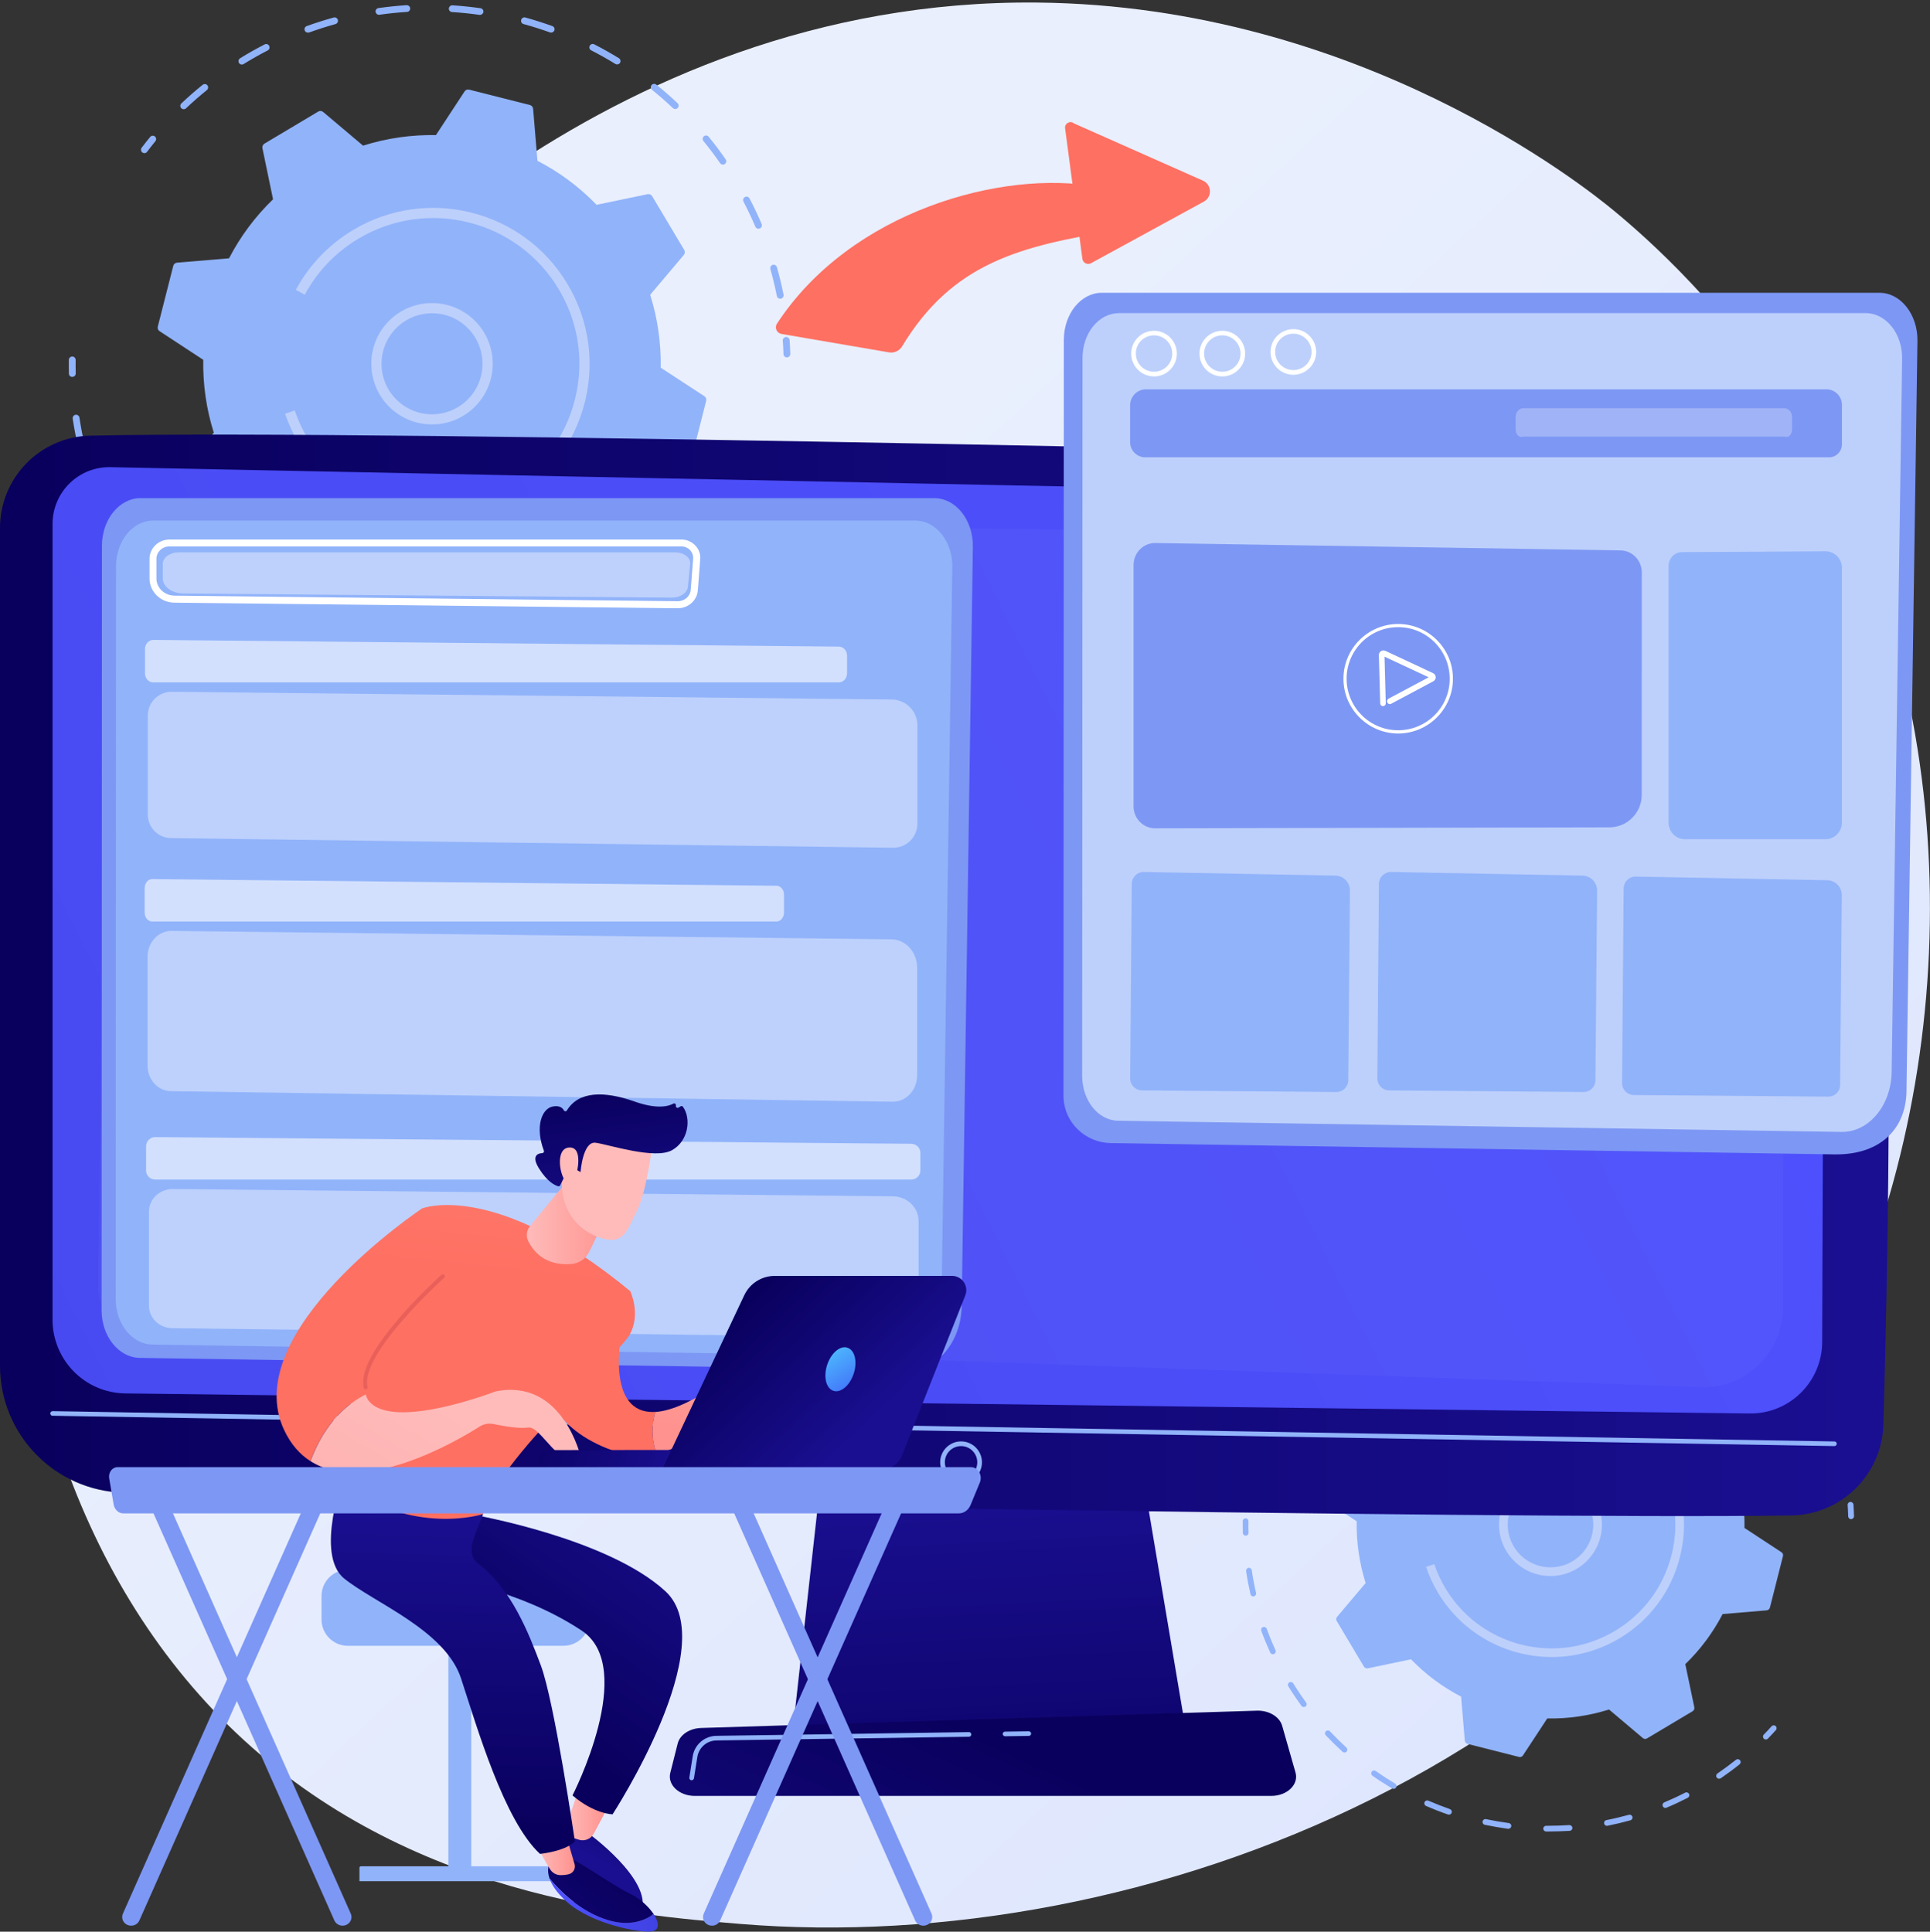
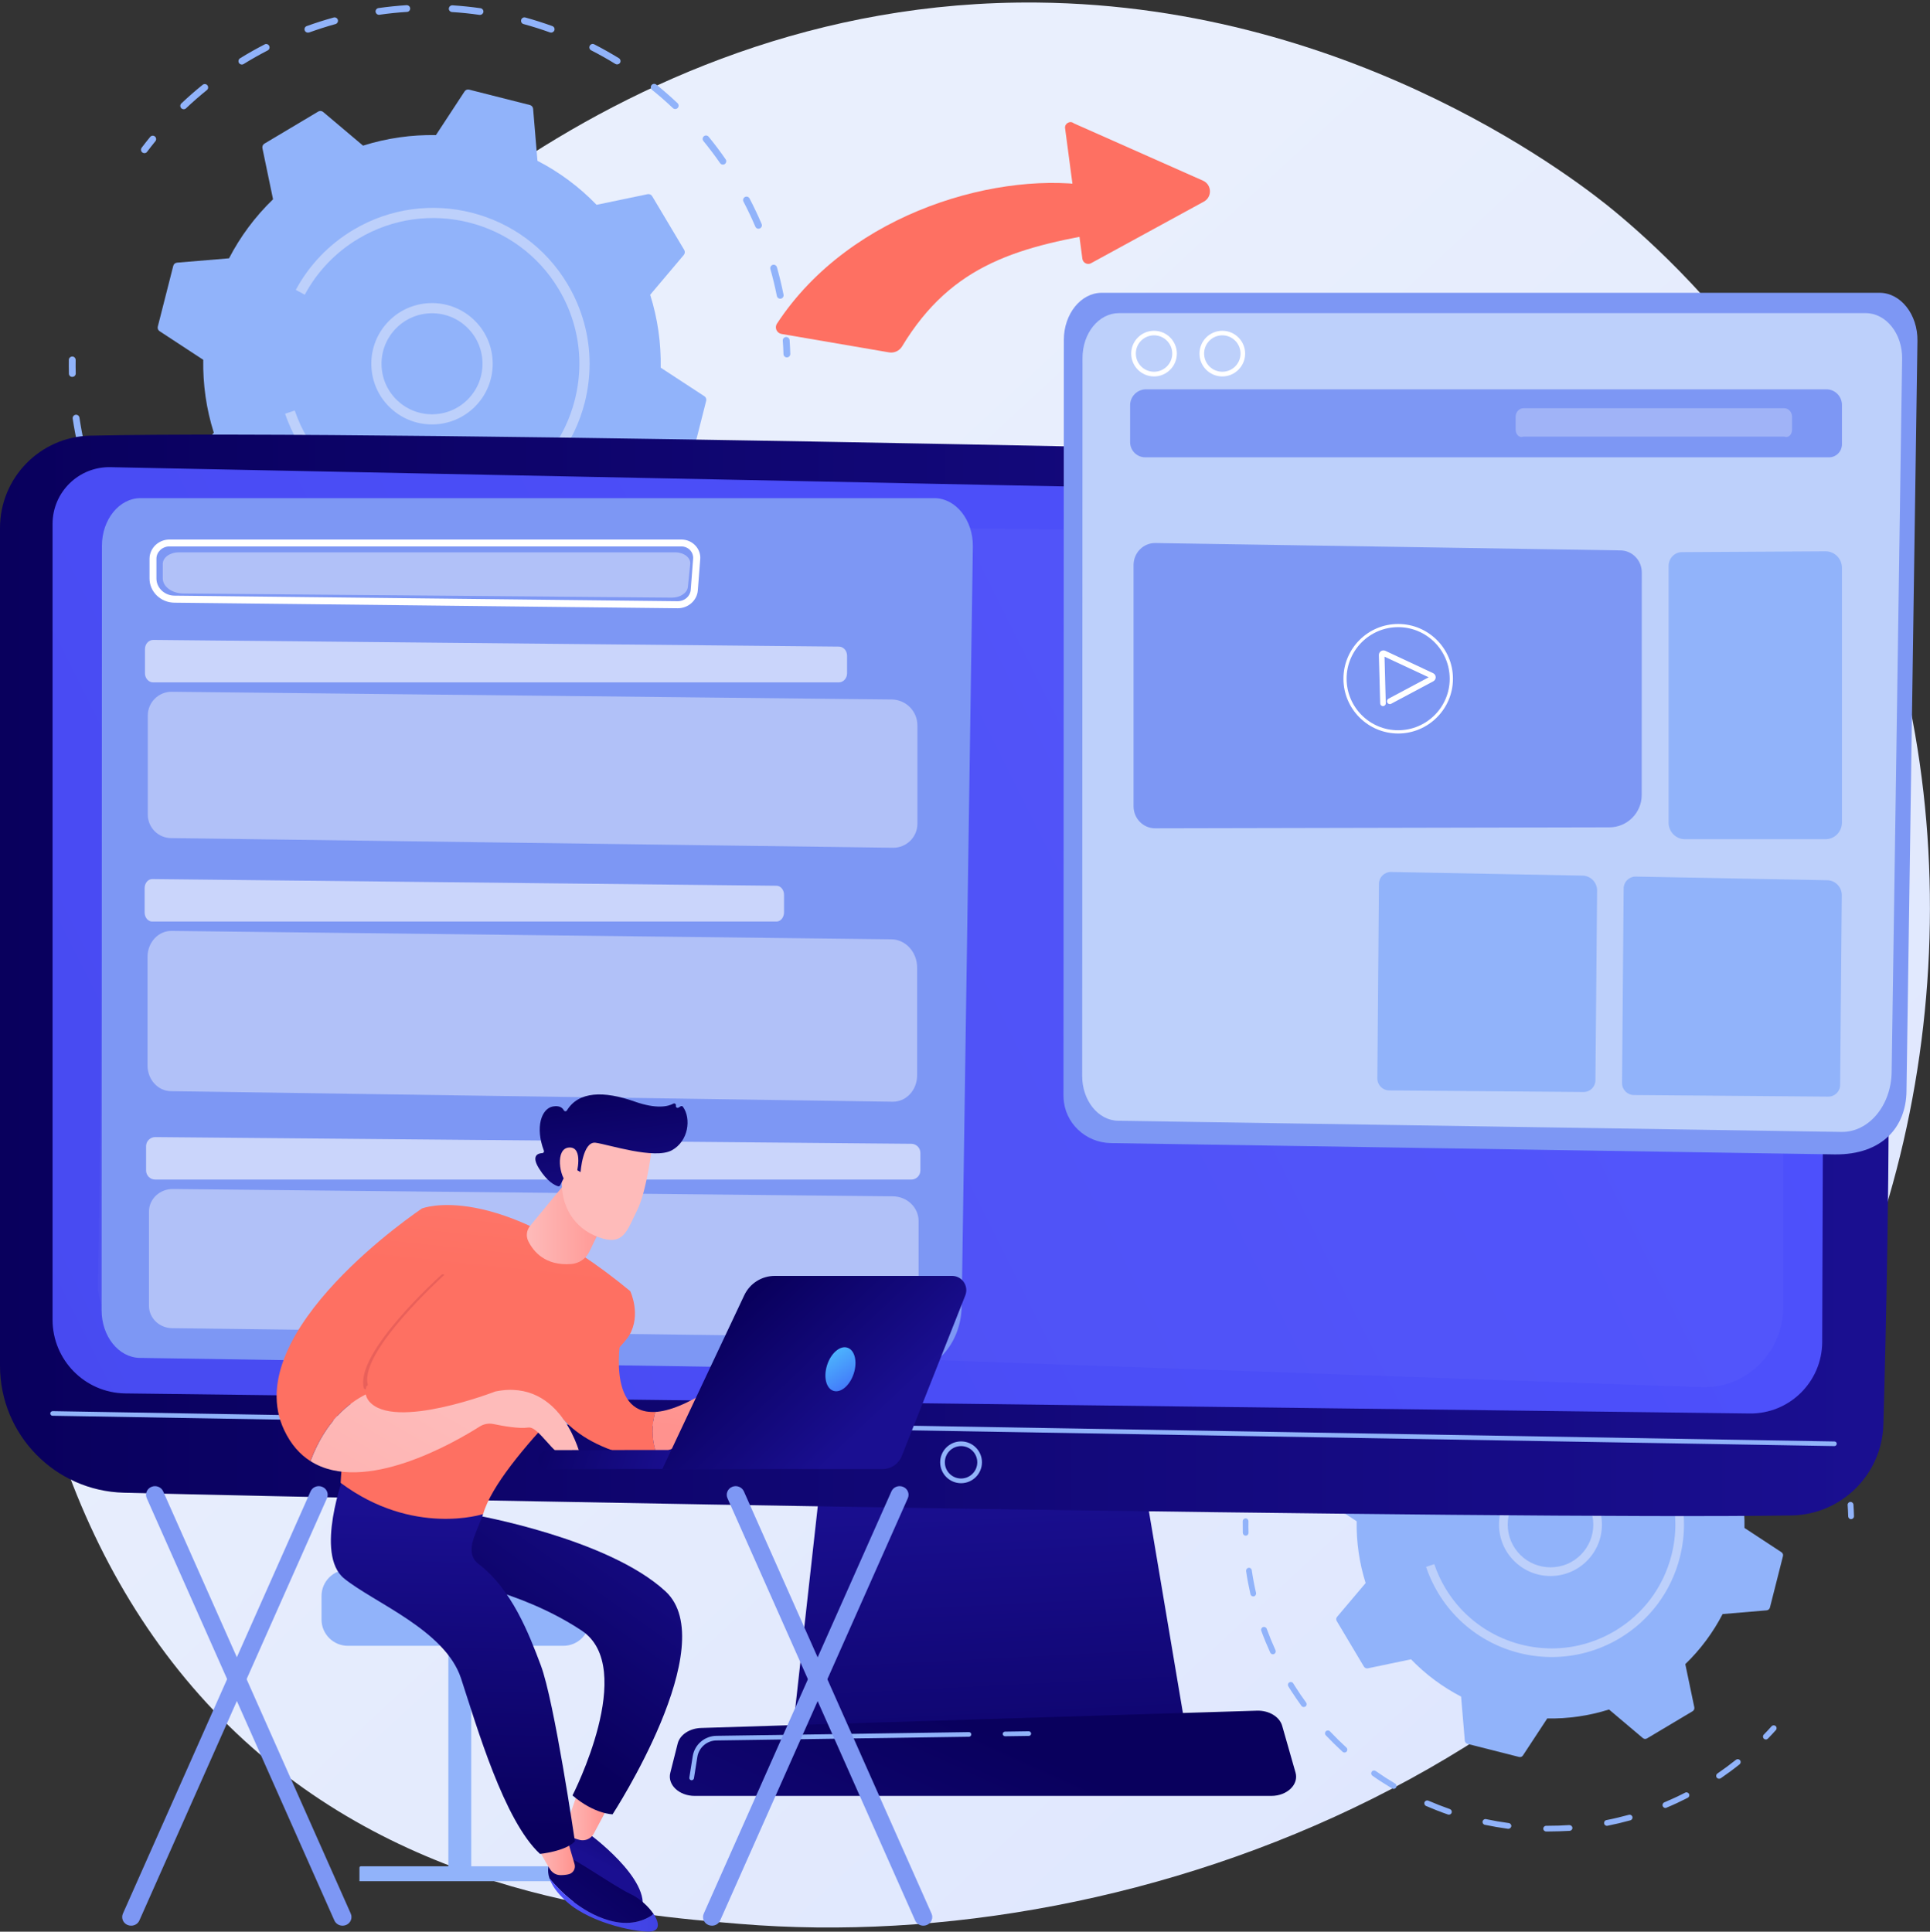
<svg xmlns="http://www.w3.org/2000/svg" id="Layer_1" x="0px" y="0px" viewBox="0 0 2798.4 2801.3" style="enable-background:new 0 0 2798.4 2801.3;" xml:space="preserve">
  <rect x="0" y="0" width="2798.4" height="2801.3" fill="#333333" stroke="none" />
  <style type="text/css">	.st0{fill:url(#SVGID_1_);}	.st1{fill:#91B3FA;}	.st2{fill:#BDD0FB;}	.st3{fill:url(#SVGID_00000087411111251587917350000014561918603114009228_);}	.st4{fill:url(#SVGID_00000054959315438549915930000014219256530666837124_);}	.st5{fill:url(#SVGID_00000048496129873023532490000011350467250137954689_);}	.st6{fill:url(#SVGID_00000156556579591635871190000005993793453687281047_);}	.st7{opacity:3.000000e-02;fill:#FFFFFF;enable-background:new    ;}	.st8{fill:#7D97F4;}	.st9{fill:#FFFFFF;}	.st10{opacity:0.4;fill:#FFFFFF;enable-background:new    ;}	.st11{opacity:0.59;fill:#FFFFFF;enable-background:new    ;}	.st12{opacity:0.27;fill:#FFFFFF;enable-background:new    ;}	.st13{fill:url(#SVGID_00000055705348366494947100000002030384496515994553_);}	.st14{fill:url(#SVGID_00000140697387483703104890000013127350897337998983_);}	.st15{fill:url(#SVGID_00000034065669194524202570000000568931596948668591_);}	.st16{fill:url(#SVGID_00000156554516649307699340000011112867466483371191_);}	.st17{fill:url(#SVGID_00000105403848443339647910000010600756472522173885_);}	.st18{fill:url(#SVGID_00000066479049736033990500000010779349797760067000_);}	.st19{fill:url(#SVGID_00000021078205218523184770000005708879345658621621_);}	.st20{fill:url(#SVGID_00000106861460730655171480000016551454744258596499_);}	.st21{fill:url(#SVGID_00000124128580575423022040000007825022622484134319_);}	.st22{fill:url(#SVGID_00000172442797126119132130000007857755435848037038_);}	.st23{fill:url(#SVGID_00000003064000077555664940000006757878092798423743_);}	.st24{fill:url(#SVGID_00000178903376247893755250000011440846908282351283_);}	.st25{fill:url(#SVGID_00000075850373662056178410000016859444744710983612_);}	.st26{fill:url(#SVGID_00000105410417479335426900000002055408028971274114_);}	.st27{fill:url(#SVGID_00000178180817561322284110000009583872659742165898_);}	.st28{fill:url(#SVGID_00000103959638415320870140000009757840004161147830_);}	.st29{fill:url(#SVGID_00000105386447327339151040000008832080139755081868_);}	.st30{fill:url(#SVGID_00000061464178108433222520000002247427554848613803_);}	.st31{fill:url(#SVGID_00000087395140736926386360000014660385912069551788_);}	.st32{fill:url(#SVGID_00000148629308637034801240000014825549867335723686_);}	.st33{fill:url(#SVGID_00000005230531266443851520000017721711533211020725_);}	.st34{fill:url(#SVGID_00000148634445545784619620000011633833194025531046_);}</style>
  <g id="Illustration">
    <g>
      <linearGradient id="SVGID_1_" gradientUnits="userSpaceOnUse" x1="2967.572" y1="-340.702" x2="916.144" y2="1873.537" gradientTransform="matrix(1 0 0 -1 0 2817.461)">
        <stop offset="0" style="stop-color:#DAE3FE" />
        <stop offset="1" style="stop-color:#E9EFFD" />
      </linearGradient>
      <path class="st0" d="M2681.7,1896.4c-281.9,658.9-1026,941.9-1609,893.6c-159.2-13.2-479.5-39.7-729.5-276.2   C-137,2059.6-63.1,1110.3,396.7,551.4c59.2-72,469-554.2,1107.6-547.7c467.6,4.7,795.7,268.8,835.6,301.7   c50.4,41.6,161.6,140.3,261.8,297C2837.1,970.6,2857.8,1484.6,2681.7,1896.4z" />
      <g>
        <g>
-           <path class="st1" d="M1894.8,1952.1c-0.9,0-1.8-0.3-2.5-0.8c-1.8-1.4-2.2-4-0.8-5.9c3.4-4.5,6.9-8.9,10.4-13.3     c1.5-1.8,4.1-2,5.9-0.6c1.8,1.5,2.1,4.1,0.6,5.9c-3.5,4.2-6.9,8.6-10.2,13C1897.4,1951.6,1896.1,1952.1,1894.8,1952.1z" />
          <path class="st1" d="M2675.8,2131c-2,0-3.7-1.4-4.1-3.4c-2.2-11.1-4.9-22.2-8-33.1c-0.6-2.2,0.7-4.5,2.9-5.2     c2.2-0.7,4.5,0.7,5.2,2.9c3.1,11.1,5.9,22.4,8.1,33.7c0.5,2.3-1,4.5-3.3,4.9C2676.3,2131,2676,2131,2675.8,2131z M2649.2,2045     c-1.6,0-3.2-1-3.8-2.5c-4.4-10.4-9.3-20.7-14.6-30.7c-1.1-2-0.3-4.6,1.8-5.6c2-1.1,4.6-0.3,5.6,1.8     c5.3,10.2,10.4,20.8,14.9,31.3c0.9,2.1-0.1,4.6-2.2,5.5C2650.3,2044.9,2649.7,2045,2649.2,2045z M2605.5,1966.2     c-1.3,0-2.6-0.6-3.4-1.8c-6.5-9.3-13.3-18.4-20.5-27.2c-1.5-1.8-1.2-4.4,0.6-5.9c1.8-1.5,4.4-1.2,5.9,0.6     c7.3,8.9,14.3,18.2,20.9,27.7c1.3,1.9,0.8,4.5-1,5.8C2607.2,1966,2606.4,1966.2,2605.5,1966.2z M1943.2,1898.2     c-1.1,0-2.2-0.4-3-1.3c-1.6-1.7-1.5-4.3,0.2-5.9c8.4-7.9,17.1-15.6,26.1-22.8c1.8-1.5,4.4-1.2,5.9,0.6c1.4,1.8,1.2,4.4-0.6,5.9     c-8.8,7.1-17.4,14.6-25.6,22.4C1945.2,1897.8,1944.2,1898.2,1943.2,1898.2z M2546.9,1897.9c-1,0-2.1-0.4-2.9-1.1     c-8.2-7.8-16.8-15.3-25.6-22.4c-1.8-1.5-2.1-4.1-0.6-5.9c1.4-1.8,4.1-2.1,5.9-0.6c9,7.2,17.7,14.9,26.1,22.8     c1.7,1.6,1.7,4.2,0.2,5.9C2549.1,1897.5,2548,1897.9,2546.9,1897.9z M2014.6,1843.3c-1.4,0-2.8-0.7-3.6-2     c-1.2-2-0.6-4.5,1.4-5.7c9.8-6.1,20-11.8,30.2-17.1c2.1-1.1,4.6-0.3,5.6,1.8c1.1,2.1,0.3,4.6-1.8,5.6c-10,5.2-20,10.8-29.6,16.8     C2016.1,1843.1,2015.4,1843.3,2014.6,1843.3z M2475.5,1843.1c-0.7,0-1.5-0.2-2.2-0.6c-9.6-5.9-19.6-11.5-29.6-16.7     c-2.1-1-2.9-3.6-1.8-5.6c1.1-2.1,3.6-2.9,5.6-1.8c10.3,5.3,20.4,11,30.2,17c2,1.2,2.6,3.8,1.4,5.7     C2478.3,1842.4,2476.9,1843.1,2475.5,1843.1z M2095.6,1804.1c-1.7,0-3.3-1.1-3.9-2.8c-0.8-2.2,0.3-4.6,2.5-5.4     c10.8-3.9,21.9-7.5,33-10.5c2.2-0.6,4.5,0.7,5.1,2.9c0.6,2.2-0.7,4.5-2.9,5.1c-10.9,3-21.8,6.5-32.4,10.3     C2096.6,1804,2096.1,1804.1,2095.6,1804.1z M2394.4,1804.1c-0.5,0-0.9-0.1-1.4-0.2c-10.6-3.8-21.5-7.3-32.4-10.3     c-2.2-0.6-3.5-2.9-2.9-5.1c0.6-2.2,2.9-3.5,5.1-2.9c11.1,3.1,22.2,6.6,33,10.5c2.2,0.8,3.3,3.2,2.5,5.3     C2397.8,1803,2396.2,1804.1,2394.4,1804.1z M2307.1,1782.3c-0.2,0-0.4,0-0.6,0c-11.2-1.6-22.6-2.8-33.8-3.5     c-2.3-0.1-4-2.1-3.9-4.4c0.1-2.3,2.2-4,4.4-3.9c11.5,0.7,23.1,1.9,34.5,3.6c2.3,0.3,3.9,2.4,3.5,4.7     C2310.9,1780.8,2309.1,1782.3,2307.1,1782.3z M2183,1782.2c-2,0-3.8-1.5-4.1-3.6c-0.3-2.3,1.3-4.4,3.5-4.7     c11.4-1.6,23-2.8,34.5-3.5c2.3,0,4.3,1.6,4.4,3.9c0.1,2.3-1.6,4.3-3.9,4.4c-11.3,0.7-22.7,1.9-33.8,3.5     C2183.4,1782.2,2183.2,1782.2,2183,1782.2z" />
          <path class="st1" d="M2684,2203.1c-2.2,0-4.1-1.8-4.2-4.1c-0.2-5.5-0.4-11-0.8-16.5c-0.2-2.3,1.6-4.3,3.9-4.5     c2.3,0,4.3,1.6,4.5,3.9c0.4,5.6,0.7,11.3,0.8,16.8c0.1,2.3-1.7,4.2-4.1,4.3C2684.1,2203.1,2684,2203.1,2684,2203.1z" />
        </g>
        <g>
          <path class="st1" d="M2560.4,2522.6c-1,0-2.1-0.4-2.9-1.2c-1.7-1.6-1.7-4.3-0.1-5.9c3.9-4,7.7-8,11.3-12.1     c1.5-1.7,4.2-1.8,5.9-0.3c1.7,1.5,1.9,4.2,0.3,5.9c-3.7,4.1-7.6,8.3-11.5,12.3C2562.6,2522.1,2561.5,2522.6,2560.4,2522.6z" />
          <path class="st1" d="M2245.6,2656l-3.8,0c-2.3,0-4.2-1.9-4.1-4.2c0-2.3,1.9-4.1,4.2-4.1c0,0,0,0,0,0l3.7,0     c9.9,0,19.9-0.3,29.8-1c2.3,0,4.3,1.6,4.5,3.9c0.2,2.3-1.6,4.3-3.9,4.5C2265.8,2655.6,2255.6,2656,2245.6,2656z M2187.1,2652.1     c-0.2,0-0.4,0-0.6,0c-11.2-1.5-22.5-3.5-33.6-5.8c-2.3-0.5-3.7-2.7-3.2-5c0.5-2.3,2.7-3.7,5-3.2c10.9,2.3,22,4.2,33,5.7     c2.3,0.3,3.9,2.4,3.6,4.7C2190.9,2650.5,2189.1,2652.1,2187.1,2652.1z M2330,2647.8c-2,0-3.7-1.4-4.1-3.4     c-0.4-2.3,1-4.5,3.3-4.9c10.9-2.1,21.9-4.8,32.6-7.7c2.2-0.6,4.5,0.7,5.1,2.9c0.6,2.2-0.7,4.5-2.9,5.1     c-10.9,3-22.1,5.7-33.2,7.9C2330.6,2647.7,2330.3,2647.8,2330,2647.8z M2100.9,2631.6c-0.5,0-0.9-0.1-1.4-0.2     c-10.7-3.7-21.4-7.9-31.8-12.4c-2.1-0.9-3.1-3.4-2.2-5.5c0.9-2.1,3.4-3.1,5.5-2.2c10.2,4.4,20.7,8.5,31.2,12.2     c2.2,0.8,3.3,3.1,2.6,5.3C2104.2,2630.5,2102.6,2631.6,2100.9,2631.6z M2414.8,2621.9c-1.6,0-3.2-1-3.9-2.6     c-0.9-2.1,0.1-4.6,2.2-5.5c10.2-4.3,20.4-9,30.3-14.1c2-1.1,4.6-0.2,5.6,1.8c1.1,2.1,0.2,4.6-1.8,5.6     c-10.1,5.2-20.5,10.1-30.9,14.4C2415.9,2621.8,2415.3,2621.9,2414.8,2621.9z M2020.6,2594.2c-0.7,0-1.5-0.2-2.1-0.6     c-9.7-5.8-19.4-12-28.6-18.5c-1.9-1.3-2.3-3.9-1-5.8c1.3-1.9,3.9-2.3,5.8-1c9.1,6.4,18.5,12.5,28.1,18.2c2,1.2,2.6,3.7,1.5,5.7     C2023.4,2593.5,2022,2594.2,2020.6,2594.2z M2492.6,2579.5c-1.3,0-2.6-0.6-3.5-1.8c-1.3-1.9-0.8-4.5,1.1-5.8     c9.2-6.3,18.2-13,26.9-19.9c1.8-1.4,4.4-1.1,5.9,0.7c1.4,1.8,1.1,4.4-0.7,5.9c-8.8,7.1-18.1,13.9-27.4,20.3     C2494.2,2579.3,2493.4,2579.5,2492.6,2579.5z M1949.4,2541.5c-1,0-2-0.4-2.8-1.1c-8.3-7.6-16.5-15.7-24.3-23.9     c-1.6-1.7-1.5-4.3,0.2-5.9c1.7-1.6,4.3-1.5,5.9,0.2c7.6,8.1,15.6,16,23.8,23.5c1.7,1.6,1.8,4.2,0.3,5.9     C1951.7,2541,1950.6,2541.5,1949.4,2541.5z M1890.4,2475.5c-1.3,0-2.6-0.6-3.4-1.7c-5.2-7.2-10.3-14.7-15.2-22.2     c-1.3-2-2.6-4.1-3.8-6.1c-1.2-2-0.6-4.5,1.4-5.7c2-1.2,4.5-0.6,5.7,1.4c1.2,2,2.5,4,3.8,6c4.7,7.4,9.7,14.7,14.9,21.8     c1.4,1.9,0.9,4.5-0.9,5.8C1892.1,2475.2,1891.2,2475.5,1890.4,2475.5z M1845.6,2399c-1.6,0-3.1-0.9-3.8-2.4     c-4.7-10.3-9.1-20.9-13-31.6c-0.8-2.2,0.3-4.6,2.5-5.4c2.2-0.8,4.6,0.3,5.4,2.5c3.8,10.4,8.1,20.9,12.7,31c1,2.1,0,4.6-2.1,5.5     C1846.8,2398.9,1846.2,2399,1845.6,2399z M1817.2,2315.1c-1.9,0-3.6-1.3-4.1-3.2c-2.5-11-4.7-22.3-6.3-33.5     c-0.3-2.3,1.2-4.4,3.5-4.8c2.3-0.3,4.4,1.2,4.7,3.5c1.6,11,3.7,22.1,6.2,32.9c0.5,2.2-0.9,4.5-3.1,5     C1817.8,2315.1,1817.5,2315.1,1817.2,2315.1z" />
          <path class="st1" d="M1806.2,2227c-2.3,0-4.1-1.8-4.2-4.1c-0.1-5.6-0.1-11.2-0.1-16.9c0-2.3,2-4.1,4.2-4.1     c2.3,0,4.1,1.9,4.1,4.2c-0.1,5.5-0.1,11.1,0.1,16.5C1810.4,2225.1,1808.6,2227,1806.2,2227C1806.3,2227,1806.2,2227,1806.2,2227     z" />
        </g>
        <g>
          <path class="st1" d="M1911.3,2165.2c-0.6,2.2,0.3,4.5,2.2,5.7l53.6,35.2c-0.5,29.9,3.7,60.2,13,89.6l-41.4,49     c-1.5,1.7-1.7,4.2-0.5,6.1l39.4,66.1c1.2,1.9,3.4,2.9,5.6,2.5l62.7-13.1c21.4,22.2,46,40.3,72.6,54.1l5.4,63.9     c0.2,2.2,1.8,4.1,4,4.7l74.6,18.9c2.2,0.6,4.5-0.3,5.7-2.2l35.2-53.6c29.9,0.5,60.2-3.7,89.6-13l49,41.4     c1.7,1.5,4.2,1.7,6.1,0.5l66.1-39.4c1.9-1.1,2.9-3.4,2.5-5.6l-13.1-62.7c22.2-21.4,40.3-46,54.1-72.6l63.9-5.4     c2.2-0.2,4.1-1.8,4.7-4l18.9-74.6c0.6-2.2-0.3-4.5-2.2-5.7l-53.6-35.2c0.5-29.9-3.7-60.2-13-89.6l41.4-49     c1.4-1.7,1.7-4.2,0.5-6.1l-39.4-66.1c-1.1-1.9-3.4-2.9-5.6-2.5l-62.7,13.1c-21.4-22.2-46-40.3-72.6-54.1l-5.4-63.9     c-0.2-2.2-1.8-4.1-4-4.7l-74.6-18.9c-2.2-0.6-4.5,0.3-5.7,2.2l-35.2,53.6c-29.9-0.5-60.2,3.7-89.6,13l-49-41.4     c-1.7-1.4-4.2-1.7-6.1-0.5l-66.1,39.4c-1.9,1.1-2.9,3.4-2.5,5.6l13.1,62.7c-22.2,21.4-40.3,46-54.1,72.6l-63.9,5.4     c-2.2,0.2-4.1,1.8-4.7,4L1911.3,2165.2z" />
          <g>
            <path class="st2" d="M2248.1,2285.5C2248.1,2285.5,2248.1,2285.5,2248.1,2285.5c-20,0-38.7-7.8-52.8-21.9      c-14.1-14.1-21.8-32.8-21.8-52.7c0-19.9,7.8-38.6,21.9-52.7c29.1-29.1,76.4-29,105.5,0.1c14.1,14.1,21.8,32.8,21.8,52.7      c0,19.9-7.8,38.6-21.9,52.7C2286.7,2277.7,2268,2285.5,2248.1,2285.5z M2248.1,2148.9c-16.6,0-32.1,6.4-43.8,18.1      c-11.7,11.7-18.2,27.3-18.2,43.8c0,16.6,6.4,32.2,18.1,43.9c11.7,11.7,27.3,18.2,43.9,18.2c0,0,0,0,0.1,0      c16.6,0,32.1-6.4,43.8-18.1c11.7-11.7,18.2-27.3,18.2-43.8c0-16.6-6.4-32.2-18.1-43.9      C2280.3,2155.4,2264.7,2148.9,2248.1,2148.9L2248.1,2148.9L2248.1,2148.9z" />
          </g>
          <path class="st2" d="M2250,2403c-65.5,0-129.3-33.4-165.2-93.6c-7-11.8-12.8-24.2-17.1-37.1l11.9-4c4.1,12,9.4,23.7,16,34.7     c39.8,66.7,116.4,98.3,188.6,84.2c0.1,0,0.3-0.1,0.4-0.1c0.1,0,0.3-0.1,0.4-0.1c19.4-3.9,38.5-11.1,56.5-21.8     c41.2-24.5,70.3-63.6,82.1-110c3.7-14.7,5.6-29.6,5.6-44.4c0-31.9-8.6-63.3-25.3-91.4c-50.6-85-160.9-112.9-245.9-62.3     c-27.9,16.6-50.8,40.5-66.1,69l-11-5.9c16.4-30.5,40.8-56,70.7-73.8c90.9-54.1,208.9-24.2,263,66.7     c17.9,30.1,27.1,63.7,27.1,97.8c0,15.8-2,31.8-6,47.5c-12.6,49.7-43.8,91.5-87.8,117.7C2317.2,2394.3,2283.4,2403,2250,2403z" />
        </g>
      </g>
      <g>
        <g>
          <path class="st1" d="M209.4,222.1c-1,0-2.1-0.3-3-1c-2.2-1.6-2.6-4.7-1-6.9c4-5.3,8.1-10.5,12.3-15.6c1.7-2.1,4.8-2.4,6.9-0.7     c2.1,1.7,2.4,4.8,0.7,6.9c-4.1,5-8.2,10.2-12.1,15.4C212.4,221.4,210.9,222.1,209.4,222.1z" />
          <path class="st1" d="M1131.2,433.2c-2.3,0-4.4-1.6-4.8-4c-2.6-13.1-5.8-26.2-9.4-39c-0.7-2.6,0.8-5.3,3.4-6.1     c2.6-0.8,5.3,0.8,6.1,3.4c3.7,13.1,6.9,26.5,9.6,39.8c0.5,2.7-1.2,5.3-3.9,5.8C1131.8,433.1,1131.5,433.2,1131.2,433.2z      M1099.7,331.7c-1.9,0-3.7-1.1-4.5-3c-5.2-12.2-11-24.4-17.2-36.3c-1.3-2.4-0.3-5.4,2.1-6.7c2.4-1.3,5.4-0.3,6.7,2.1     c6.3,12.1,12.2,24.5,17.5,37c1.1,2.5-0.1,5.4-2.6,6.5C1101,331.5,1100.4,331.7,1099.7,331.7z M1048.2,238.7     c-1.6,0-3.1-0.7-4.1-2.1c-7.6-11-15.8-21.8-24.2-32.1c-1.7-2.1-1.4-5.2,0.7-6.9c2.1-1.7,5.2-1.4,6.9,0.7     c8.6,10.5,16.9,21.5,24.6,32.7c1.6,2.2,1,5.3-1.2,6.9C1050.2,238.4,1049.2,238.7,1048.2,238.7z M266.4,158.4     c-1.3,0-2.6-0.5-3.6-1.5c-1.9-2-1.8-5.1,0.2-7c9.9-9.3,20.2-18.4,30.8-26.9c2.1-1.7,5.2-1.4,6.9,0.7c1.7,2.1,1.4,5.2-0.7,6.9     c-10.4,8.4-20.6,17.3-30.2,26.4C268.9,157.9,267.7,158.4,266.4,158.4z M979,158.1c-1.2,0-2.4-0.4-3.4-1.4     c-9.7-9.2-19.8-18.1-30.2-26.4c-2.1-1.7-2.4-4.8-0.7-6.9c1.7-2.1,4.8-2.4,6.9-0.7c10.6,8.5,20.9,17.6,30.8,26.9     c2,1.9,2.1,5,0.2,7C981.6,157.6,980.3,158.1,979,158.1z M350.7,93.6c-1.7,0-3.3-0.8-4.2-2.3c-1.4-2.3-0.7-5.4,1.6-6.8     c11.6-7.2,23.6-13.9,35.6-20.1c2.4-1.3,5.4-0.3,6.6,2.1c1.2,2.4,0.3,5.4-2.1,6.6c-11.8,6.1-23.6,12.7-35,19.8     C352.5,93.4,351.6,93.6,350.7,93.6z M894.8,93.4c-0.9,0-1.8-0.2-2.6-0.7c-11.3-7-23.1-13.6-35-19.7c-2.4-1.2-3.4-4.2-2.1-6.6     c1.2-2.4,4.2-3.4,6.6-2.1c12.1,6.2,24.1,13,35.7,20.1c2.3,1.4,3,4.5,1.6,6.8C898.1,92.5,896.4,93.4,894.8,93.4z M446.4,47.3     c-2,0-3.9-1.2-4.6-3.2c-0.9-2.6,0.4-5.4,3-6.3c12.8-4.6,25.9-8.8,39-12.4c2.6-0.7,5.3,0.8,6.1,3.4c0.7,2.6-0.8,5.3-3.4,6.1     c-12.8,3.5-25.7,7.7-38.3,12.2C447.5,47.2,446.9,47.3,446.4,47.3z M799.1,47.3c-0.6,0-1.1-0.1-1.7-0.3     c-12.5-4.5-25.4-8.6-38.3-12.1c-2.6-0.7-4.2-3.4-3.4-6.1c0.7-2.6,3.4-4.2,6.1-3.4c13.1,3.6,26.2,7.8,39,12.4     c2.6,0.9,3.9,3.7,3,6.3C803,46,801.1,47.3,799.1,47.3z M696,21.6c-0.2,0-0.5,0-0.7,0c-13.2-1.9-26.6-3.3-39.9-4.1     c-2.7-0.2-4.8-2.5-4.6-5.2c0.2-2.7,2.6-4.7,5.2-4.6c13.6,0.9,27.3,2.3,40.7,4.2c2.7,0.4,4.6,2.9,4.2,5.6     C700.5,19.8,698.4,21.6,696,21.6z M549.5,21.5c-2.4,0-4.5-1.8-4.9-4.2c-0.4-2.7,1.5-5.2,4.2-5.6c13.5-1.9,27.2-3.3,40.7-4.2     c2.8,0,5.1,1.9,5.2,4.6c0.2,2.7-1.9,5.1-4.6,5.2c-13.3,0.8-26.7,2.2-39.9,4.1C549.9,21.5,549.7,21.5,549.5,21.5z" />
          <path class="st1" d="M1140.9,518.3c-2.7,0-4.8-2.1-4.9-4.8c-0.2-6.5-0.5-13-1-19.5c-0.2-2.7,1.9-5.1,4.6-5.3     c2.7-0.1,5.1,1.9,5.3,4.6c0.5,6.6,0.8,13.3,1,19.9c0.1,2.7-2.1,5-4.8,5.1C1141,518.3,1140.9,518.3,1140.9,518.3z" />
        </g>
        <g>
          <path class="st1" d="M995,895.4c-1.2,0-2.5-0.5-3.4-1.4c-2-1.9-2-5-0.1-7c4.5-4.7,9-9.5,13.3-14.3c1.8-2,4.9-2.2,7-0.4     c2,1.8,2.2,4.9,0.4,7c-4.4,4.9-9,9.8-13.6,14.5C997.6,894.9,996.3,895.4,995,895.4z" />
          <path class="st1" d="M623.4,1052.8l-4.5,0c-2.7,0-4.9-2.3-4.9-5c0-2.7,2.2-4.9,4.9-4.9h0l4.4,0c11.6,0,23.5-0.4,35.1-1.2     c2.7-0.1,5.1,1.9,5.3,4.6c0.2,2.7-1.9,5.1-4.6,5.3C647.3,1052.4,635.2,1052.8,623.4,1052.8z M554.3,1048.2c-0.2,0-0.4,0-0.7,0     c-13.2-1.8-26.6-4.1-39.7-6.9c-2.7-0.6-4.4-3.2-3.8-5.9c0.6-2.7,3.2-4.3,5.9-3.8c12.8,2.7,25.9,5,38.9,6.7     c2.7,0.4,4.6,2.8,4.2,5.5C558.9,1046.4,556.8,1048.2,554.3,1048.2z M723.1,1043.1c-2.3,0-4.4-1.6-4.8-4     c-0.5-2.7,1.2-5.3,3.9-5.8c12.9-2.5,25.8-5.6,38.4-9.1c2.6-0.7,5.3,0.8,6.1,3.4c0.7,2.6-0.8,5.3-3.4,6.1     c-12.9,3.6-26.1,6.7-39.2,9.3C723.7,1043.1,723.4,1043.1,723.1,1043.1z M452.6,1024c-0.5,0-1.1-0.1-1.6-0.3     c-12.7-4.4-25.3-9.3-37.5-14.7c-2.5-1.1-3.6-4-2.5-6.5c1.1-2.5,4-3.6,6.5-2.6c12,5.2,24.4,10.1,36.8,14.4c2.6,0.9,3.9,3.7,3,6.3     C456.5,1022.7,454.6,1024,452.6,1024z M823.1,1012.6c-1.9,0-3.8-1.1-4.5-3c-1.1-2.5,0.1-5.4,2.6-6.5c12-5.1,24.1-10.7,35.8-16.7     c2.4-1.2,5.4-0.3,6.6,2.1c1.2,2.4,0.3,5.4-2.1,6.6c-11.9,6.1-24.2,11.9-36.5,17C824.4,1012.5,823.7,1012.6,823.1,1012.6z      M357.8,980c-0.9,0-1.7-0.2-2.5-0.7c-11.5-6.8-22.8-14.2-33.8-21.9c-2.2-1.6-2.8-4.6-1.2-6.9c1.6-2.2,4.6-2.8,6.9-1.2     c10.7,7.6,21.9,14.8,33.1,21.5c2.3,1.4,3.1,4.4,1.7,6.8C361.1,979.1,359.5,980,357.8,980z M914.9,962.6c-1.6,0-3.1-0.8-4.1-2.2     c-1.5-2.2-1-5.3,1.3-6.9c10.8-7.4,21.5-15.3,31.8-23.5c2.1-1.7,5.2-1.4,6.9,0.8c1.7,2.1,1.4,5.2-0.8,6.9     c-10.4,8.3-21.3,16.4-32.4,23.9C916.9,962.4,915.9,962.6,914.9,962.6z M273.8,917.7c-1.2,0-2.4-0.4-3.3-1.3     c-9.9-9-19.5-18.5-28.7-28.3c-1.9-2-1.8-5.1,0.2-7c2-1.9,5.1-1.8,7,0.2c9,9.6,18.5,18.9,28.1,27.7c2,1.8,2.2,5,0.3,7     C276.5,917.2,275.1,917.7,273.8,917.7z M204.1,839.8c-1.5,0-3-0.7-4-2c-6.2-8.5-12.2-17.3-17.9-26.2c-1.5-2.4-3-4.8-4.5-7.2     c-1.4-2.3-0.7-5.4,1.6-6.8c2.3-1.4,5.4-0.7,6.8,1.6c1.5,2.4,2.9,4.7,4.4,7.1c5.6,8.7,11.5,17.4,17.6,25.7     c1.6,2.2,1.1,5.3-1.1,6.9C206.1,839.5,205.1,839.8,204.1,839.8z M151.3,749.5c-1.9,0-3.7-1.1-4.5-2.9     c-5.6-12.2-10.7-24.7-15.3-37.2c-0.9-2.6,0.4-5.4,2.9-6.3c2.5-0.9,5.4,0.4,6.3,2.9c4.5,12.3,9.6,24.6,15,36.5     c1.1,2.5,0,5.4-2.4,6.5C152.7,749.4,152,749.5,151.3,749.5z M117.7,650.5c-2.2,0-4.3-1.5-4.8-3.8c-3-13-5.5-26.3-7.5-39.6     c-0.4-2.7,1.5-5.2,4.2-5.6c2.7-0.4,5.2,1.5,5.6,4.2c1.9,13,4.4,26.1,7.3,38.8c0.6,2.7-1,5.3-3.7,5.9     C118.4,650.5,118,650.5,117.7,650.5z" />
          <path class="st1" d="M104.8,546.6c-2.7,0-4.9-2.1-4.9-4.8c-0.1-6.6-0.2-13.3-0.1-19.9c0-2.7,2.3-4.8,5-4.9c2.7,0,4.9,2.3,4.9,5     c-0.1,6.5-0.1,13.1,0.1,19.5c0.1,2.7-2.1,5-4.8,5C104.8,546.6,104.8,546.6,104.8,546.6z" />
        </g>
        <g>
          <path class="st1" d="M228.8,473.6c-0.7,2.6,0.4,5.3,2.6,6.7l63.3,41.5c-0.6,35.3,4.3,71,15.3,105.7l-48.8,57.8     c-1.7,2-2,4.9-0.6,7.2l46.5,78c1.4,2.3,4,3.4,6.6,2.9l74.1-15.4c25.3,26.2,54.3,47.6,85.7,63.8l6.3,75.4     c0.2,2.6,2.1,4.9,4.7,5.5l88,22.3c2.6,0.7,5.3-0.4,6.7-2.6l41.5-63.3c35.3,0.6,71-4.3,105.7-15.3l57.8,48.8     c2,1.7,4.9,1.9,7.2,0.6l78-46.5c2.3-1.4,3.4-4,2.9-6.6l-15.4-74.1c26.2-25.3,47.6-54.3,63.8-85.7l75.4-6.3     c2.6-0.2,4.9-2.1,5.5-4.7l22.3-88c0.7-2.6-0.4-5.3-2.6-6.7L958,533.2c0.6-35.3-4.3-71-15.3-105.7l48.8-57.8     c1.7-2,1.9-4.9,0.6-7.2l-46.5-78c-1.4-2.3-4-3.4-6.6-2.9L865,297c-25.3-26.2-54.3-47.6-85.7-63.8l-6.3-75.4     c-0.2-2.6-2.1-4.9-4.7-5.5l-88-22.3c-2.6-0.7-5.3,0.4-6.7,2.6l-41.5,63.3c-35.3-0.6-71,4.3-105.7,15.3l-57.8-48.8     c-2-1.7-4.9-2-7.2-0.6l-78,46.5c-2.3,1.4-3.4,4-2.9,6.6l15.4,74.1c-26.2,25.3-47.6,54.3-63.8,85.6l-75.4,6.3     c-2.6,0.2-4.9,2.1-5.5,4.7L228.8,473.6z" />
          <g>
            <path class="st2" d="M626.4,615.5C626.4,615.5,626.3,615.5,626.4,615.5c-23.6,0-45.7-9.2-62.3-25.8s-25.7-38.8-25.7-62.3      c0-23.5,9.2-45.6,25.8-62.2c34.3-34.3,90.2-34.2,124.5,0.1c16.6,16.6,25.7,38.8,25.7,62.3c0,23.5-9.2,45.6-25.8,62.2      C671.9,606.4,649.8,615.5,626.4,615.5z M626.4,454.3c-19.5,0-37.9,7.6-51.7,21.4c-13.8,13.8-21.5,32.2-21.5,51.8      c0,19.6,7.6,38,21.4,51.8c13.8,13.8,32.2,21.5,51.8,21.5c0,0,0,0,0,0c19.6,0,37.9-7.6,51.7-21.4c13.8-13.8,21.5-32.2,21.5-51.8      c0-19.6-7.6-38-21.4-51.8C664.4,461.9,646,454.3,626.4,454.3C626.4,454.3,626.4,454.3,626.4,454.3z" />
          </g>
          <path class="st2" d="M628.6,754.3c-77.3,0-152.6-39.5-195-110.5c-8.3-13.9-15.1-28.6-20.2-43.8l14-4.7     c4.8,14.2,11.1,28,18.9,40.9c46.9,78.8,137.3,116.1,222.6,99.4c0.2,0,0.3-0.1,0.5-0.1c0.2,0,0.3-0.1,0.5-0.1     c22.9-4.6,45.5-13.1,66.7-25.7c48.6-28.9,83-75.1,96.9-129.9c4.4-17.4,6.6-35,6.6-52.4c0-37.6-10.1-74.7-29.9-107.9     C750.4,319.2,620.2,286.2,519.9,346c-33,19.6-60,47.8-78,81.4l-13-7c19.3-36,48.2-66.1,83.5-87.1     c107.3-63.9,246.6-28.6,310.5,78.7c21.1,35.5,32,75.2,32,115.5c0,18.7-2.3,37.5-7,56.1c-14.9,58.6-51.7,108-103.6,138.9     C707.9,744,668,754.3,628.6,754.3z" />
        </g>
      </g>
      <g>
        <linearGradient id="SVGID_00000105407451686833517650000011263574876243066259_" gradientUnits="userSpaceOnUse" x1="1445.981" y1="78.621" x2="1416.336" y2="665.585" gradientTransform="matrix(1 0 0 -1 0 2817.461)">
          <stop offset="0" style="stop-color:#09005D" />
          <stop offset="1" style="stop-color:#1A0F91" />
        </linearGradient>
        <polygon style="fill:url(#SVGID_00000105407451686833517650000011263574876243066259_);" points="1198.2,2072.5 1149,2514.1     1720.2,2514.1 1645.8,2072.5    " />
        <linearGradient id="SVGID_00000138563601681191431860000004056770240960867758_" gradientUnits="userSpaceOnUse" x1="0" y1="1403.077" x2="2738.848" y2="1403.077" gradientTransform="matrix(1 0 0 -1 0 2817.461)">
          <stop offset="0" style="stop-color:#09005D" />
          <stop offset="1" style="stop-color:#1A0F91" />
        </linearGradient>
        <path style="fill:url(#SVGID_00000138563601681191431860000004056770240960867758_);" d="M0,765.7v1214.8    c0,99.9,79.6,181.6,179.5,184.2c443.7,11.4,1995.5,39.2,2417.8,33c72.6-1.1,131.4-59.2,133.5-131.7    c8.1-282.2,21.4-960.8-27.6-1275.9c-10.3-66.3-66.3-116-133.4-118.1C2198.1,660,553.1,622.3,130.9,631.8    C58.1,633.4,0,692.9,0,765.7z" />
        <linearGradient id="SVGID_00000126293817981895498230000015214035728274462342_" gradientUnits="userSpaceOnUse" x1="2925.058" y1="2240.942" x2="-3016.104" y2="-729.645" gradientTransform="matrix(1 0 0 -1 0 2817.461)">
          <stop offset="0" style="stop-color:#4F52FF" />
          <stop offset="1" style="stop-color:#4042E2" />
        </linearGradient>
        <path style="fill:url(#SVGID_00000126293817981895498230000015214035728274462342_);" d="M76.2,759.8v1154.1    c0,58.3,46.8,105.9,105.2,106.8l2355.2,29.1c57.8,0.9,105.2-45.7,105.5-103.5l3.9-1143.8c0.2-41.4-32.8-75.2-74.1-76.3    L160.6,677.5C114.3,676.3,76.2,713.5,76.2,759.8z" />
        <path class="st1" d="M2659.8,2097.1L2659.8,2097.1l-2583.6-44c-1.9,0-3.4-1.6-3.3-3.4c0-1.9,1.6-3.2,3.4-3.3l2583.6,44    c1.9,0,3.4,1.6,3.3,3.4C2663.1,2095.7,2661.6,2097.1,2659.8,2097.1z" />
        <path class="st1" d="M1393.5,2150.9c-16.7,0-30.3-13.6-30.3-30.3s13.6-30.3,30.3-30.3s30.3,13.6,30.3,30.3    C1423.8,2137.3,1410.2,2150.9,1393.5,2150.9z M1393.5,2097.1c-13,0-23.5,10.5-23.5,23.5c0,13,10.5,23.5,23.5,23.5    c13,0,23.5-10.5,23.5-23.5C1417,2107.7,1406.5,2097.1,1393.5,2097.1z" />
        <linearGradient id="SVGID_00000102540104868874189580000000052566731524238488_" gradientUnits="userSpaceOnUse" x1="1447.826" y1="300.106" x2="1175.094" y2="-298.717" gradientTransform="matrix(1 0 0 -1 0 2817.461)">
          <stop offset="0" style="stop-color:#09005D" />
          <stop offset="1" style="stop-color:#1A0F91" />
        </linearGradient>
        <path style="fill:url(#SVGID_00000102540104868874189580000000052566731524238488_);" d="M1843.3,2604.4h-836    c-22.7,0-39.8-16.2-35.4-33.5l10.7-42.4c3.2-12.8,17.3-22.1,33.9-22.6l806-25.1c17.4-0.5,32.8,8.7,36.6,22l19.3,67.6    C1883.5,2587.7,1866.4,2604.4,1843.3,2604.4z" />
        <path class="st1" d="M1457.3,2517.9c-1.8,0-3.3-1.5-3.4-3.3c0-1.9,1.5-3.4,3.3-3.4l34.5-0.5h0c1.8,0,3.3,1.5,3.4,3.3    c0,1.9-1.5,3.4-3.3,3.4L1457.3,2517.9L1457.3,2517.9z" />
        <path class="st1" d="M1002.8,2581.7c-0.2,0-0.4,0-0.5,0c-1.8-0.3-3.1-2-2.8-3.9l4.9-30.9c2.7-16.9,17.1-29.3,34.2-29.6l366.3-5.4    c1.9-0.1,3.4,1.5,3.4,3.3c0,1.9-1.5,3.4-3.3,3.4l-366.3,5.4c-13.8,0.2-25.4,10.3-27.6,23.9l-4.9,30.9    C1005.9,2580.5,1004.5,2581.7,1002.8,2581.7z" />
        <path class="st7" d="M2472.1,779.4L221.3,751.7c-35.5-0.4-64.3,28.6-64.8,64.9L142,1864.8c-0.5,35.8,27.2,65.5,62.2,66.7    l2263.5,80.1c31.5,1.1,61-10.9,83.7-33.3s34.4-53.3,34.4-85.5V898.3C2585.8,833.2,2535.7,780.2,2472.1,779.4z" />
      </g>
      <g>
        <g>
          <path class="st8" d="M203.9,722.4h1150.6c31.4,0,56.6,31.7,56.1,70.4L1394.4,1894c-0.8,51.8-35.3,93.2-77.3,92.5l-1114.4-17.3     c-30.7-0.5-55.4-31.3-55.4-69.2l0.5-1108.5C147.8,753.4,172.9,722.4,203.9,722.4z" />
-           <path class="st1" d="M222.1,754.9H1327c30.1,0,54.4,30.4,53.8,67.5l-15.5,1055.3c-0.7,49.7-33.9,89.3-74.3,88.7l-1070.1-16.5     c-29.5-0.5-53.2-30-53.2-66.3l0.5-1062.4C168.3,784.6,192.4,754.9,222.1,754.9z" />
        </g>
        <g>
          <path class="st9" d="M982.8,882.1c-0.1,0-0.2,0-0.3,0l-729.7-8.1c-19.9-0.2-36-15.9-36-35l0-28.6c0-7.5,3.1-14.6,8.6-19.9     c5.5-5.2,12.8-8.1,20.5-8.1h741.9c7.9,0,15.4,3.2,20.6,8.9c5,5.4,7.5,12.4,6.9,19.6l-3.5,45.4     C1010.6,870.8,997.9,882.1,982.8,882.1z M245.8,792.4c-5.1,0-9.9,1.9-13.5,5.3c-3.5,3.4-5.5,7.8-5.5,12.6l0,28.6     c0,13.6,11.7,24.7,26,24.9l729.7,8.1c0.1,0,0.2,0,0.2,0c9.9,0,18.1-7.2,18.8-16.5l3.5-45.4c0.3-4.4-1.2-8.6-4.2-12     c-3.3-3.6-8.1-5.6-13.2-5.6L245.8,792.4L245.8,792.4z" />
          <path class="st10" d="M973.9,866.7l-707.8-6c-16.7-0.1-30.1-9.9-30.1-21.9l0-21c0-9.3,10.4-16.8,23.3-16.8h719.7     c12.7,0,22.7,7.8,21.8,16.9l-3.4,33.3C996.4,860,986.1,866.8,973.9,866.7z" />
          <path class="st11" d="M1216.2,989.6H222.1c-6.6,0-11.9-5.9-11.9-13.2v-35.2c0-7.3,5.4-13.2,12-13.2l994.2,9.7     c6.6,0.1,11.8,5.9,11.8,13.2v25.5C1228.2,983.7,1222.8,989.6,1216.2,989.6z" />
          <path class="st10" d="M1294.9,1229.4l-1047-14c-18.6-0.2-33.6-15.4-33.6-34v-143.8c0-19.1,15.6-34.6,34.8-34.4l1043.9,11.2     c20.6,0.2,37.2,17,37.2,37.6v142.6C1330.2,1213.9,1314.3,1229.6,1294.9,1229.4z" />
          <path class="st11" d="M1125.9,1336.4H220.6c-6,0-10.9-5.9-10.9-13.2V1288c0-7.3,4.9-13.2,11-13.2l905.3,9.7     c6,0.1,10.8,5.9,10.8,13.2v25.5C1136.7,1330.5,1131.9,1336.4,1125.9,1336.4z" />
          <path class="st10" d="M1294.5,1597.7l-1047-15.3c-18.6-0.3-33.6-16.9-33.6-37.3v-157.4c0-21,15.6-37.9,34.8-37.7l1043.9,12.2     c20.6,0.2,37.2,18.6,37.2,41.1v156.1C1329.8,1580.8,1313.9,1597.9,1294.5,1597.7z" />
          <path class="st11" d="M1321.3,1710.6H225c-7.3,0-13.2-5.9-13.2-13.2v-35.2c0-7.3,6-13.2,13.3-13.2l1096.3,9.7     c7.2,0.1,13.1,5.9,13.1,13.2v25.5C1334.5,1704.7,1328.6,1710.6,1321.3,1710.6z" />
          <path class="st10" d="M1296.6,1939.4l-1047-13.3c-18.6-0.2-33.6-14.7-33.6-32.4V1757c0-18.2,15.6-32.9,34.8-32.7l1043.9,10.6     c20.6,0.2,37.2,16.2,37.2,35.7v135.7C1331.9,1924.8,1316,1939.7,1296.6,1939.4z" />
        </g>
      </g>
      <g>
        <g>
          <path class="st8" d="M1597.5,424.6h1127.7c30.7,0,55.5,31.4,55,69.6l-15.9,1088.5c-0.7,51.2-34.6,92.1-103.9,91.4l-1049.8-16.4     c-36.5-0.6-67-29.1-68.5-65.6c0-1.2-0.1-2.3-0.1-3.5l0.5-1095.8C1542.6,455.2,1567.2,424.6,1597.5,424.6z" />
          <path class="st2" d="M1622.4,454.1h1082.8c29.5,0,53.3,29.8,52.8,66.2l-15.2,1034.3c-0.7,48.7-33.2,87.5-72.8,86.9l-1048.8-16.2     c-28.9-0.4-52.1-29.4-52.1-65l0.5-1041.2C1569.6,483.1,1593.2,454.1,1622.4,454.1z" />
        </g>
        <g>
          <path class="st8" d="M2652,663.2h-991.4c-12.1,0-22-9.8-22-22v-53.5c0-12.7,10.3-23.1,23.1-23.1h986.5     c12.4,0,22.5,10.1,22.5,22.5v57.4C2670.6,654.9,2662.3,663.2,2652,663.2z" />
          <path class="st12" d="M2587.1,633.2h-378.2c-6.2,2.3-11.3-3.3-11.3-10.2v-18.5c0-6.9,5.1-12.5,11.3-12.5h378.2     c6.2,0,11.3,5.6,11.3,12.5v18.5C2598.4,630,2593.3,635.6,2587.1,633.2z" />
          <path class="st8" d="M2380.4,1152.8c0,25.9-21,47-46.9,47l-658.7,1.4c-17.2,0-31.2-14.3-31.2-31.9V819.4     c0-17.8,14.3-32.2,31.7-31.9l674.5,10.7c17,0.3,30.7,14.5,30.7,31.9L2380.4,1152.8L2380.4,1152.8z" />
          <path class="st1" d="M2296,1583.6l-281.8-2.3c-9.5-0.1-17.2-7.9-17.1-17.4l2.3-282.3c0.1-9.3,7.6-16.9,16.9-17.1l278.3,5.3     c11.8,0.2,21.2,9.9,21.1,21.7l-2.4,275C2313.3,1576,2305.6,1583.7,2296,1583.6z" />
-           <path class="st1" d="M1937.6,1583.6l-281.8-2.3c-9.5-0.1-17.2-7.9-17.1-17.4l2.3-282.3c0.1-9.3,7.6-16.9,16.9-17.1l278.3,5.3     c11.8,0.2,21.2,9.9,21.1,21.7l-2.4,275C1954.9,1576,1947.1,1583.7,1937.6,1583.6z" />
          <path class="st1" d="M2650.9,1590.3L2369,1588c-9.5-0.1-17.2-7.9-17.1-17.4l2.3-282.3c0.1-9.3,7.6-16.9,16.9-17.1l278.3,5.3     c11.8,0.2,21.2,9.9,21.1,21.7l-2.4,275C2668.2,1582.7,2660.4,1590.4,2650.9,1590.3z" />
          <path class="st1" d="M2646.9,1217h-203.8c-13.1,0-23.7-10.7-23.7-23.9V820.8c0-11.1,8.6-20.1,19.3-20.1l209.3-1.2     c12.7,0.6,22.7,11.1,22.7,23.8v369.8C2670.6,1206.3,2660,1217,2646.9,1217z" />
          <g>
-             <path class="st9" d="M1875.3,543.5c-18.3,0-33.1-14.9-33.1-33.1s14.9-33.1,33.1-33.1s33.1,14.9,33.1,33.1      C1908.4,528.6,1893.6,543.5,1875.3,543.5z M1875.3,483.9c-14.6,0-26.4,11.8-26.4,26.4c0,14.6,11.8,26.4,26.4,26.4      s26.4-11.8,26.4-26.4C1901.7,495.8,1889.8,483.9,1875.3,483.9z" />
            <path class="st9" d="M1772.3,545.9c-18.3,0-33.1-14.9-33.1-33.1c0-18.3,14.9-33.1,33.1-33.1c18.3,0,33.1,14.9,33.1,33.1      C1805.4,531,1790.5,545.9,1772.3,545.9z M1772.3,486.3c-14.6,0-26.4,11.8-26.4,26.4s11.8,26.4,26.4,26.4s26.4-11.8,26.4-26.4      S1786.8,486.3,1772.3,486.3z" />
            <path class="st9" d="M1673.3,545.9c-18.3,0-33.1-14.9-33.1-33.1c0-18.3,14.9-33.1,33.1-33.1c18.3,0,33.1,14.9,33.1,33.1      S1691.6,545.9,1673.3,545.9z M1673.3,486.3c-14.6,0-26.4,11.8-26.4,26.4s11.8,26.4,26.4,26.4c14.6,0,26.4-11.8,26.4-26.4      S1687.8,486.3,1673.3,486.3z" />
          </g>
        </g>
        <g>
          <path class="st9" d="M2027.3,1063.7c-43.8,0-79.4-35.6-79.4-79.4c0-43.8,35.6-79.4,79.4-79.4c43.8,0,79.4,35.6,79.4,79.4v0.1     C2106.6,1028.1,2071,1063.7,2027.3,1063.7z M2027.3,909.5c-41.3,0-74.8,33.5-74.8,74.7c0,41.3,33.5,74.8,74.7,74.8     c41.3,0,74.8-33.5,74.8-74.7v-0.1C2101.9,943,2068.4,909.5,2027.3,909.5z" />
          <path class="st9" d="M2005.3,1024.1c-2.2,0-4-1.8-4.1-4l-1.9-70.1c-0.1-2.3,1.1-4.4,3-5.7c1.9-1.3,4.3-1.4,6.4-0.5l69.2,32.4     c2.3,1.1,3.7,3.3,3.8,5.8c0.1,2.5-1.3,4.8-3.5,6l-61.1,32.6c-2,1.1-4.5,0.3-5.6-1.7c-1.1-2-0.3-4.5,1.7-5.6l58.3-31.1l-64-29.9     l1.8,67.5c0.1,2.3-1.7,4.2-4,4.2C2005.4,1024.1,2005.4,1024.1,2005.3,1024.1z" />
        </g>
      </g>
      <g>
        <linearGradient id="SVGID_00000044900058591538114680000009942318461528548021_" gradientUnits="userSpaceOnUse" x1="116.887" y1="1338.338" x2="440.839" y2="1665.664" gradientTransform="matrix(0.985 0.171 0.171 -0.985 -199.597 2559.303)">
          <stop offset="0" style="stop-color:#FF928E" />
          <stop offset="1" style="stop-color:#FE7062" />
        </linearGradient>
        <path style="fill:url(#SVGID_00000044900058591538114680000009942318461528548021_);" d="M1126.6,469.3    c107.3-163.8,327.3-223.5,463.4-198.6l27.3,63.7c-138.8,22.3-236.5,47.3-309.3,167.9c-3.9,6.5-11.5,10-19,8.7l-155.8-26.7    C1126.2,483.1,1122.7,475.2,1126.6,469.3z" />
        <linearGradient id="SVGID_00000114788822486103882280000017889935219387720326_" gradientUnits="userSpaceOnUse" x1="143.706" y1="1311.794" x2="467.656" y2="1639.119" gradientTransform="matrix(0.985 0.171 0.171 -0.985 -199.597 2559.303)">
          <stop offset="0" style="stop-color:#FF928E" />
          <stop offset="1" style="stop-color:#FE7062" />
        </linearGradient>
        <path style="fill:url(#SVGID_00000114788822486103882280000017889935219387720326_);" d="M1557.1,178.9l187.2,83.1    c12.8,5.7,13.6,23.7,1.2,30.4l-164.1,89.6c-5.2,2.3-11.2-1-12-6.7l-25.1-189.5C1543.5,178.9,1551.7,174.4,1557.1,178.9z" />
      </g>
      <g>
        <g>
          <rect x="650.1" y="2362" class="st1" width="33.2" height="359.2" />
          <path class="st1" d="M521.2,2728.1h290.9v-19.7c0-1-0.8-1.9-1.9-1.9h-287c-1.1,0-2,0.9-2,2L521.2,2728.1L521.2,2728.1z" />
          <path class="st1" d="M466.2,2348.7c0,20.9,17.1,38,38,38H817c20.9,0,38-17.1,38-38v-34.3c0-20.9-17.1-38-38-38H504.2     c-20.9,0-38,17.1-38,38L466.2,2348.7L466.2,2348.7z" />
        </g>
        <g>
          <linearGradient id="SVGID_00000181048010126710533200000008329316930391082655_" gradientUnits="userSpaceOnUse" x1="932.497" y1="228.864" x2="873.867" y2="113.557" gradientTransform="matrix(1 0 0 -1 0 2817.461)">
            <stop offset="0" style="stop-color:#09005D" />
            <stop offset="1" style="stop-color:#1A0F91" />
          </linearGradient>
          <path style="fill:url(#SVGID_00000181048010126710533200000008329316930391082655_);" d="M851.7,2657.5     c0,0,94.8,68.4,78.4,114.3c0,0-103.8-44.8-116.3-80c-12.5-35.3,2.1-50.8,2.1-50.8L851.7,2657.5z" />
          <linearGradient id="SVGID_00000080919886461163285890000015783397015530799026_" gradientUnits="userSpaceOnUse" x1="821.007" y1="182.977" x2="879.414" y2="182.977" gradientTransform="matrix(1 0 0 -1 0 2817.461)">
            <stop offset="0" style="stop-color:#FEBBBA" />
            <stop offset="1" style="stop-color:#FF928E" />
          </linearGradient>
          <path style="fill:url(#SVGID_00000080919886461163285890000015783397015530799026_);" d="M837.4,2600.2l-15.5,44.8     c-2.3,6.8,0,14.5,6.1,18.3c3,1.9,7.2,3.7,12.8,5c8,1.8,16.2-1.9,20.1-9.1l18.6-34.9L837.4,2600.2z" />
          <linearGradient id="SVGID_00000091734162478246399360000017852613481488049853_" gradientUnits="userSpaceOnUse" x1="740.182" y1="337.518" x2="988.384" y2="685.391" gradientTransform="matrix(1 0 0 -1 0 2817.461)">
            <stop offset="0" style="stop-color:#09005D" />
            <stop offset="1" style="stop-color:#1A0F91" />
          </linearGradient>
          <path style="fill:url(#SVGID_00000091734162478246399360000017852613481488049853_);" d="M686.5,2196.7     c0,0,194.8,33.8,278.4,111c83.6,77.2-76.7,323.4-76.7,323.4s-26.3-0.2-58.1-27.4c0,0,95-185.2,13.1-239.2     C751.1,2303.7,645,2290,645,2290l39.6-87.4L686.5,2196.7z" />
          <linearGradient id="SVGID_00000005965540141935133490000002728009782959601069_" gradientUnits="userSpaceOnUse" x1="898.472" y1="112.281" x2="695.219" y2="-153.511" gradientTransform="matrix(1 0 0 -1 0 2817.461)">
            <stop offset="0" style="stop-color:#09005D" />
            <stop offset="1" style="stop-color:#1A0F91" />
          </linearGradient>
          <path style="fill:url(#SVGID_00000005965540141935133490000002728009782959601069_);" d="M913.6,2746.4     c-20.9-9.7-79.9-51-89.9-52.8c-10-1.8-27.2,9.9-27.2,9.9s-4.2,7.6,0.3,20.7c13.9,16.8,44.6,48.7,86,60.7c30.4,8.8,51.7,0.6,65-9     C940.5,2764.8,927.4,2752.8,913.6,2746.4z" />
          <linearGradient id="SVGID_00000078032718799408140800000016637728762635728829_" gradientUnits="userSpaceOnUse" x1="796.753" y1="54.716" x2="953.805" y2="54.716" gradientTransform="matrix(1 0 0 -1 0 2817.461)">
            <stop offset="0" style="stop-color:#4F52FF" />
            <stop offset="1" style="stop-color:#4042E2" />
          </linearGradient>
          <path style="fill:url(#SVGID_00000078032718799408140800000016637728762635728829_);" d="M882.8,2784.8     c-41.4-11.9-72.2-43.9-86-60.7c3,8.9,10,20.4,25,33.8c37.1,33.3,107.9,45.4,123,43c12.1-1.9,10.9-13,3-25.2     C934.5,2785.4,913.2,2793.6,882.8,2784.8z" />
          <linearGradient id="SVGID_00000133519181577298561740000007163931229937578130_" gradientUnits="userSpaceOnUse" x1="778.772" y1="129.076" x2="833.587" y2="129.076" gradientTransform="matrix(1 0 0 -1 0 2817.461)">
            <stop offset="0" style="stop-color:#FEBBBA" />
            <stop offset="1" style="stop-color:#FF928E" />
          </linearGradient>
          <path style="fill:url(#SVGID_00000133519181577298561740000007163931229937578130_);" d="M778.8,2674.3     c0.2,5.7,12,25.5,18.8,36.5c3.3,5.3,9,8.5,15.2,8.5c3.9,0,8.4-0.3,12.5-1.5c6.1-1.8,9.6-8.3,7.8-14.5l-13.4-45.8L778.8,2674.3z" />
          <linearGradient id="SVGID_00000085210259169586653600000004053926909002799239_" gradientUnits="userSpaceOnUse" x1="650.72" y1="164.168" x2="664.401" y2="629.303" gradientTransform="matrix(1 0 0 -1 0 2817.461)">
            <stop offset="0" style="stop-color:#09005D" />
            <stop offset="1" style="stop-color:#1A0F91" />
          </linearGradient>
          <path style="fill:url(#SVGID_00000085210259169586653600000004053926909002799239_);" d="M499,2138.2c0,0-43.3,115.7,0,150.9     s146.5,74.8,169.5,144.9s62.2,206.2,114.5,254.5c0,0,36.8-3.6,50.6-18.2c0,0-29.8-203.3-49.5-255.4     c-17-45.2-42.1-110.4-90.2-146.8c-13.8-10.4-11.4-27-5-43l11.6-29.2L499,2138.2z" />
          <linearGradient id="SVGID_00000181787213457459005340000011578605626851206788_" gradientUnits="userSpaceOnUse" x1="966.193" y1="1661.19" x2="891.951" y2="952.518" gradientTransform="matrix(1 0 0 -1 0 2817.461)">
            <stop offset="0" style="stop-color:#FF928E" />
            <stop offset="1" style="stop-color:#FE7062" />
          </linearGradient>
          <path style="fill:url(#SVGID_00000181787213457459005340000011578605626851206788_);" d="M950.2,2047.5     c-72.5,4.4-49.9-111.5-48.6-116.1l-110.1,77.8c0,0,5.8,62,97.4,94.5c23.2,8.2,44.3,8.6,63,4.6     C943.9,2085,945.5,2064.1,950.2,2047.5z" />
          <linearGradient id="SVGID_00000150794657558022860090000018239295274163767231_" gradientUnits="userSpaceOnUse" x1="1095.995" y1="1090.915" x2="1041.85" y2="737.794" gradientTransform="matrix(1 0 0 -1 0 2817.461)">
            <stop offset="0" style="stop-color:#FEBBBA" />
            <stop offset="1" style="stop-color:#FF928E" />
          </linearGradient>
          <path style="fill:url(#SVGID_00000150794657558022860090000018239295274163767231_);" d="M1090.4,2012.7c-27-18.8-57.7,0-57.7,0     c-36.1,23.6-62.9,33.7-82.6,34.9c-4.7,16.5-6.3,37.4,1.7,60.7c40.5-8.7,69.5-38,82-53c4.5-5.4,12.6-6.4,18.1-2     c5.6,4.4,11.1,10.5,10.1,16.9c-2,12.6,12.7,16.6,13.8,12.1c1.1-4.6-5-31.7-5-31.7s29.3,29.5,40.8,40.8c11.4,11.3,25.8,0,25.8,0     S1117.5,2031.5,1090.4,2012.7z" />
          <linearGradient id="SVGID_00000054983878071208605870000015291237685822347159_" gradientUnits="userSpaceOnUse" x1="800.176" y1="1678.58" x2="725.934" y2="969.91" gradientTransform="matrix(1 0 0 -1 0 2817.461)">
            <stop offset="0" style="stop-color:#FF928E" />
            <stop offset="1" style="stop-color:#FE7062" />
          </linearGradient>
          <path style="fill:url(#SVGID_00000054983878071208605870000015291237685822347159_);" d="M611.9,1752.5     c0,0,105.5-42.3,301.9,119.9c0,0,16.4,34-1.5,64.2S724,2114,700.5,2195.7c0,0-101.6,33-206.6-45.3     C493.9,2150.4,503.2,1923.1,611.9,1752.5z" />
          <linearGradient id="SVGID_00000114053202626651820460000000318034060438041737_" gradientUnits="userSpaceOnUse" x1="763.818" y1="1043.395" x2="890.689" y2="1043.395" gradientTransform="matrix(1 0 0 -1 0 2817.461)">
            <stop offset="0" style="stop-color:#FEBBBA" />
            <stop offset="1" style="stop-color:#FF928E" />
          </linearGradient>
          <path style="fill:url(#SVGID_00000114053202626651820460000000318034060438041737_);" d="M820.6,1714.7l-51.9,63     c-5.2,6.3-6.3,15-2.7,22.2c7.2,14.7,24.3,36.1,62.3,33.2c11.3-0.9,21.3-7.7,26.2-17.9l36.3-75.1L820.6,1714.7z" />
          <linearGradient id="SVGID_00000029735168525794385140000004665077661863708063_" gradientUnits="userSpaceOnUse" x1="607.595" y1="1698.757" x2="533.353" y2="990.086" gradientTransform="matrix(1 0 0 -1 0 2817.461)">
            <stop offset="0" style="stop-color:#FF928E" />
            <stop offset="1" style="stop-color:#FE7062" />
          </linearGradient>
          <path style="fill:url(#SVGID_00000029735168525794385140000004665077661863708063_);" d="M530.2,2022.2     c-12.3-49.9,111.8-161.1,111.8-161.1l-30.1-108.6c0,0-267.9,178.4-199.7,321.8c9.8,20.6,22.8,35,37.9,44.6     C471.7,2060.8,506.1,2034.2,530.2,2022.2z" />
          <linearGradient id="SVGID_00000160891929725438141930000014466631903610215343_" gradientUnits="userSpaceOnUse" x1="545.768" y1="1081.765" x2="569.391" y2="967.027" gradientTransform="matrix(1 0 0 -1 0 2817.461)">
            <stop offset="0" style="stop-color:#E1473D" />
            <stop offset="1" style="stop-color:#E9605A" />
          </linearGradient>
-           <path style="fill:url(#SVGID_00000160891929725438141930000014466631903610215343_);" d="M530.2,2014.9c-1.3,0-2.5-0.9-2.8-2.2     c-12.5-51,107.6-159.4,112.7-164c1.2-1.1,3.1-1,4.1,0.2c1.1,1.2,1,3.1-0.2,4.1c-1.2,1.1-122.6,110.6-111,158.2     c0.4,1.6-0.6,3.2-2.1,3.5C530.6,2014.9,530.4,2014.9,530.2,2014.9z" />
+           <path style="fill:url(#SVGID_00000160891929725438141930000014466631903610215343_);" d="M530.2,2014.9c-1.3,0-2.5-0.9-2.8-2.2     c-12.5-51,107.6-159.4,112.7-164c1.2-1.1,3.1-1,4.1,0.2c-1.2,1.1-122.6,110.6-111,158.2     c0.4,1.6-0.6,3.2-2.1,3.5C530.6,2014.9,530.4,2014.9,530.2,2014.9z" />
          <linearGradient id="SVGID_00000031895659580936170430000001232048171704966799_" gradientUnits="userSpaceOnUse" x1="677.302" y1="758.892" x2="191.575" y2="-85.157" gradientTransform="matrix(1 0 0 -1 0 2817.461)">
            <stop offset="0" style="stop-color:#FEBBBA" />
            <stop offset="1" style="stop-color:#FF928E" />
          </linearGradient>
          <path style="fill:url(#SVGID_00000031895659580936170430000001232048171704966799_);" d="M718.2,2017.9c0,0-147.1,57.1-183,14.2     c-2.4-2.9-4-6.2-4.9-9.9c-24.1,12-58.5,38.6-80.1,96.7c77.4,49.4,209.6-27.5,245.4-50.2c5.9-3.7,12.9-5,19.8-3.6     c13.8,2.9,37.6,7.1,50.5,5.1c18.8-2.9,45.8,63.4,76.3,43C842.1,2113.1,816,1997.8,718.2,2017.9z" />
          <g>
            <linearGradient id="SVGID_00000172429223468798067620000017998526528105465265_" gradientUnits="userSpaceOnUse" x1="10737.78" y1="143.251" x2="10730.718" y2="-63.906" gradientTransform="matrix(0.867 0.499 0.499 -0.867 -9049.162 -2650.803)">
              <stop offset="0" style="stop-color:#FEBBBA" />
              <stop offset="1" style="stop-color:#FF928E" />
            </linearGradient>
            <path style="fill:url(#SVGID_00000172429223468798067620000017998526528105465265_);" d="M946,1658.5c0,0-7.6,68-22.5,97.4      c-14.8,29.4-19.3,51.5-55.6,38.3c-36.3-13.2-54.6-45.7-53.3-82.8c0,0,1.6-57.4,17.2-72.3C847.4,1624.2,946,1658.5,946,1658.5z" />
            <linearGradient id="SVGID_00000137119339336345248300000003364719515925858472_" gradientUnits="userSpaceOnUse" x1="10708.035" y1="1290.731" x2="10849.364" y2="1108.77" gradientTransform="matrix(0.867 0.499 0.499 -0.867 -9049.162 -2650.803)">
              <stop offset="0" style="stop-color:#09005D" />
              <stop offset="1" style="stop-color:#1A0F91" />
            </linearGradient>
            <path style="fill:url(#SVGID_00000137119339336345248300000003364719515925858472_);" d="M837.6,1697.4l4.2,2.4      c0,0,3.1-45.1,21.8-42.6c18.7,2.5,85.5,24.7,110.6,10.9c24.2-13.3,28.3-46.1,16-63.1c-0.8-1.1-2.3-1.3-3.4-0.6l-2.9,1.8      c-2,1.2-4.4-0.5-3.9-2.8l0,0c0.5-2.1-1.7-4-3.7-2.9c-7.6,4.1-24.2,8.2-56-3c-45-15.9-81.4-14.9-98.3,12.8      c-1.1,1.8-3.5,1.6-4.5-0.2c-2-3.6-6.3-7.2-15.8-5.5c-16.6,3-26,30-13.1,64.1c0.6,1.6-0.4,3.4-2.2,3.5      c-6.1,0.3-16.7,3.4-4.8,22.4c12.2,19.5,23.1,24.4,27.6,25.7c1.2,0.3,2.5-0.2,3-1.3l12.8-25.8c0.7-1.3,2.3-1.8,3.6-1.1      L837.6,1697.4z" />
            <linearGradient id="SVGID_00000165221589300074318650000000311327823903908286_" gradientUnits="userSpaceOnUse" x1="10686.662" y1="144.981" x2="10679.6" y2="-62.179" gradientTransform="matrix(0.867 0.499 0.499 -0.867 -9049.162 -2650.803)">
              <stop offset="0" style="stop-color:#FEBBBA" />
              <stop offset="1" style="stop-color:#FF928E" />
            </linearGradient>
            <path style="fill:url(#SVGID_00000165221589300074318650000000311327823903908286_);" d="M835.7,1703.2c0,0,11-39.9-10.2-39.1      c-21.2,0.8-14.3,43.6-2.6,52.1L835.7,1703.2z" />
          </g>
        </g>
        <g>
          <linearGradient id="SVGID_00000157993623716422538580000010548106810711831947_" gradientUnits="userSpaceOnUse" x1="15210.051" y1="17.346" x2="14961.341" y2="-50.818" gradientTransform="matrix(-0.999 -4.940000e-02 4.940000e-02 -0.999 15932.132 2817.208)">
            <stop offset="0" style="stop-color:#09005D" />
            <stop offset="1" style="stop-color:#1A0F91" />
          </linearGradient>
          <path style="fill:url(#SVGID_00000157993623716422538580000010548106810711831947_);" d="M793.6,2130.5c0.2,0,0.5,0,0.7,0     l308.7-0.3c7.6,0,13.8-6.2,13.8-13.8c0-7.6-6.2-13.9-13.8-13.8l-308.7,0.3c-7.6,0-13.8,6.2-13.8,13.8     C780.4,2124.1,786.3,2130.2,793.6,2130.5z" />
          <linearGradient id="SVGID_00000097476248043394201420000003998726263261395874_" gradientUnits="userSpaceOnUse" x1="14896.176" y1="929.625" x2="14719.705" y2="743.106" gradientTransform="matrix(-1 0 0 -1 15973.982 2817.461)">
            <stop offset="0" style="stop-color:#09005D" />
            <stop offset="1" style="stop-color:#1A0F91" />
          </linearGradient>
          <path style="fill:url(#SVGID_00000097476248043394201420000003998726263261395874_);" d="M1380.5,1850.3h-257.1     c-19,0-36.2,10.9-44.3,28.1l-118.8,252h319.5c12.2,0,23.2-7.5,27.7-18.8l92.2-233.2C1404.9,1864.9,1394.9,1850.3,1380.5,1850.3z     " />
          <linearGradient id="SVGID_00000034054845077121503930000004757902597546803632_" gradientUnits="userSpaceOnUse" x1="14789.491" y1="883.183" x2="14709.42" y2="762.605" gradientTransform="matrix(-1 0 0 -1 15973.982 2817.461)">
            <stop offset="0" style="stop-color:#53D8FF" />
            <stop offset="1" style="stop-color:#3840F7" />
          </linearGradient>
          <path style="fill:url(#SVGID_00000034054845077121503930000004757902597546803632_);" d="M1199.3,1979.5     c-5.6,17.3-1.5,34.1,9.2,37.5c10.6,3.4,23.8-7.8,29.4-25.1c5.6-17.3,1.5-34.1-9.2-37.5     C1218.1,1950.9,1204.9,1962.2,1199.3,1979.5z" />
        </g>
        <g>
          <g>
            <path class="st8" d="M1338.8,2792.6c1.7,0,3.4-0.3,5.1-1c6.6-2.7,9.6-10.1,6.8-16.5l-272.1-612.3c-2.8-6.4-10.5-9.3-17-6.6      c-6.6,2.7-9.6,10.1-6.8,16.5l272.1,612.3C1329,2789.7,1333.7,2792.6,1338.8,2792.6z" />
            <path class="st8" d="M1032.3,2792.6c5,0,9.8-2.8,11.9-7.6l272.1-612.3c2.8-6.4-0.2-13.8-6.8-16.5c-6.6-2.7-14.2,0.2-17,6.6      l-272.1,612.3c-2.8,6.4,0.2,13.8,6.8,16.5C1028.8,2792.3,1030.6,2792.6,1032.3,2792.6z" />
            <path class="st8" d="M496.7,2792.6c1.7,0,3.4-0.3,5.1-1c6.6-2.7,9.6-10.1,6.8-16.5l-272-612.3c-2.8-6.4-10.5-9.3-17-6.6      c-6.6,2.7-9.6,10.1-6.8,16.5l272,612.3C486.9,2789.7,491.6,2792.6,496.7,2792.6z" />
            <path class="st8" d="M190.2,2792.6c5,0,9.8-2.8,11.9-7.6l272-612.3c2.8-6.4-0.2-13.8-6.8-16.5c-6.6-2.7-14.2,0.2-17,6.6      l-272.1,612.3c-2.8,6.4,0.2,13.8,6.8,16.5C186.7,2792.3,188.5,2792.6,190.2,2792.6z" />
          </g>
-           <path class="st8" d="M158.3,2143.9c-0.7-4,0.3-8.2,2.6-11.3s5.8-5,9.4-5h1237.6c4.8,0,9.3,2.7,11.9,7.3s2.9,10.2,0.9,15.1     l-13.4,32.5c-3.1,7.4-9.7,12.2-17,12.2H178.8c-6.8,0-12.7-5.4-14-12.9L158.3,2143.9z" />
        </g>
      </g>
    </g>
  </g>
</svg>